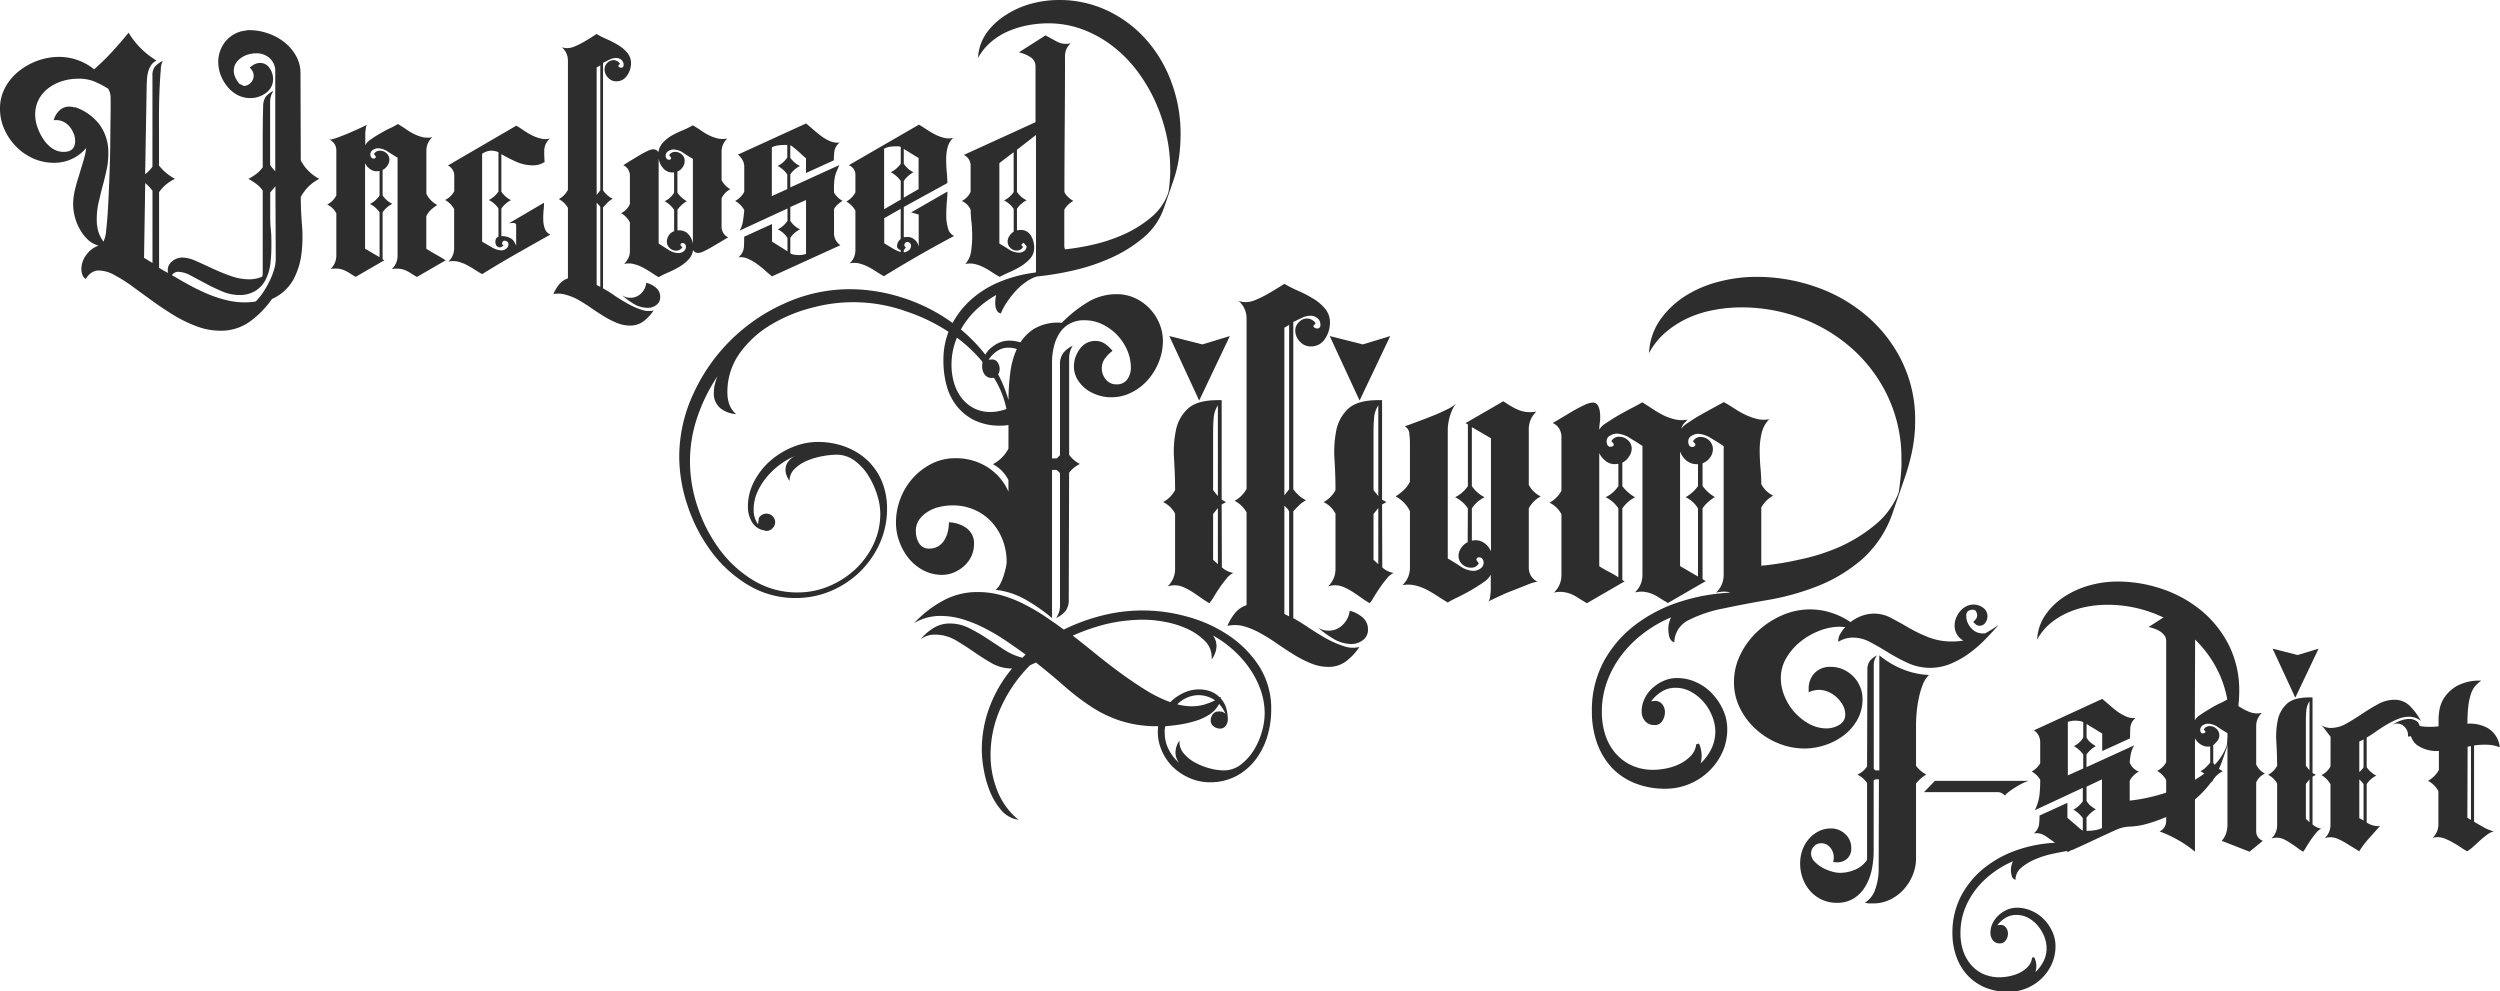
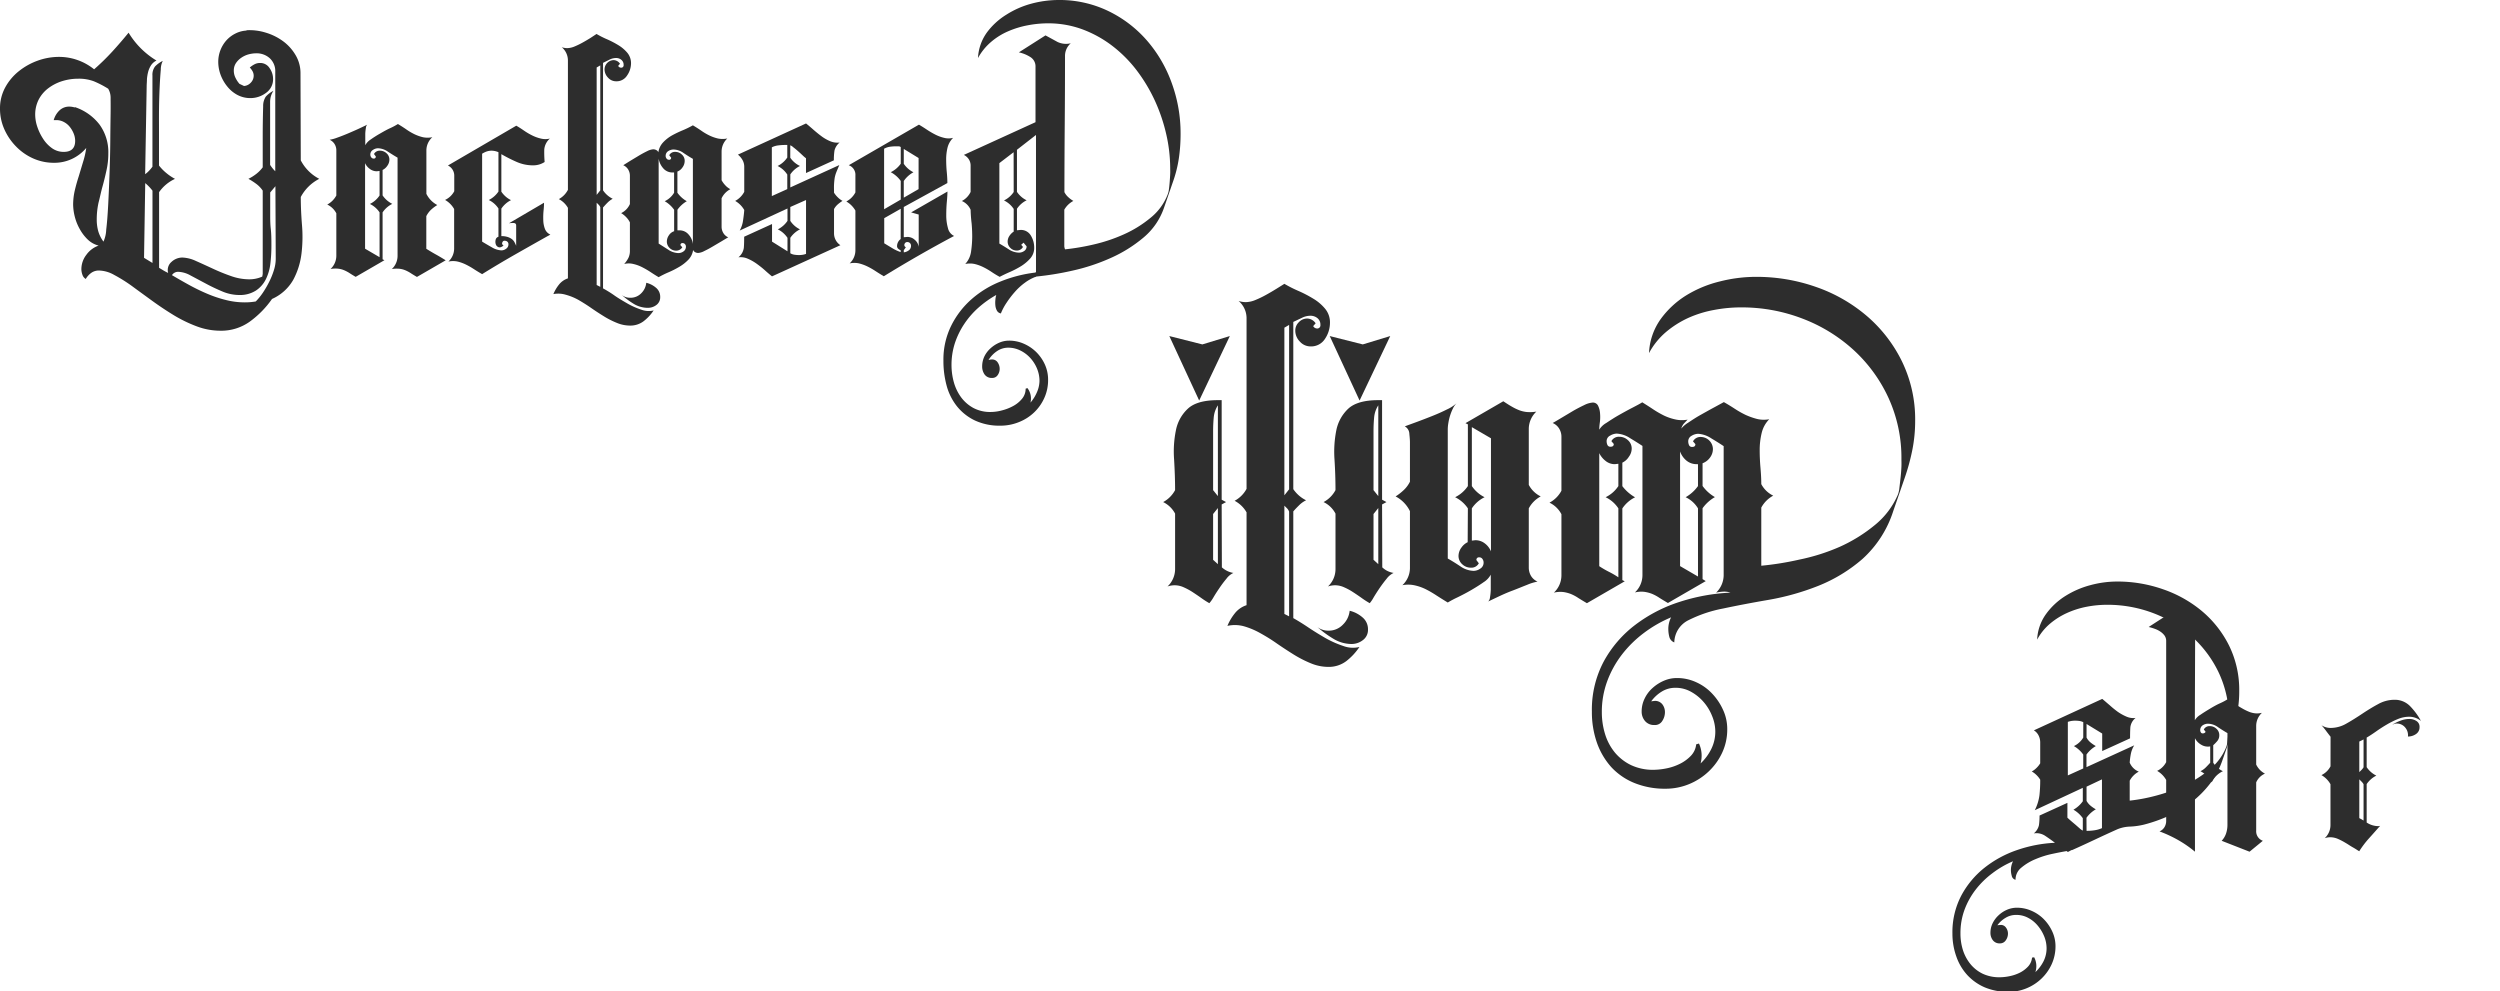
<svg xmlns="http://www.w3.org/2000/svg" id="Ebene_1" data-name="Ebene 1" viewBox="0 0 627.95 249.04">
  <defs>
    <style>.cls-1{fill:rgb(45,45,45);}</style>
  </defs>
  <path class="cls-1" d="M72.43,62.2a12.72,12.72,0,0,1-5.21-1.1,13.79,13.79,0,0,1-4.29-3A14.64,14.64,0,0,1,60,53.8a12.67,12.67,0,0,1-1.1-5.2,11,11,0,0,1,1.29-5.29,13.36,13.36,0,0,1,3.42-4.1,16.41,16.41,0,0,1,4.75-2.66,15.73,15.73,0,0,1,5.36-.95,13.85,13.85,0,0,1,4.67.8,14.06,14.06,0,0,1,4.15,2.32,58.19,58.19,0,0,0,4.56-4.45c1.41-1.54,2.78-3.13,4.1-4.75a20.59,20.59,0,0,0,7,7,3.43,3.43,0,0,0-1.38,1.22,5.77,5.77,0,0,0-.71,1.63,10.75,10.75,0,0,0-.3,1.83c0,.63-.07,1.25-.07,1.86l-.38,22a6.79,6.79,0,0,0,1-.88,10,10,0,0,0,.83-1V40.31A3.46,3.46,0,0,1,97.85,38a6.89,6.89,0,0,1,1.94-1.4,4.89,4.89,0,0,0-.5,2.2c-.11,1.22-.21,2.7-.29,4.45s-.14,3.63-.16,5.66,0,4,0,5.81,0,3.49,0,4.91v3.26a12,12,0,0,0,1.86,1.9,12.55,12.55,0,0,0,2.16,1.45,9.84,9.84,0,0,0-4,3.34v19l1.14.69q.51.3,1.14.6a2.67,2.67,0,0,1,.83-2.77,4,4,0,0,1,2.74-1.1,8.76,8.76,0,0,1,3.42.87c1.32.58,2.71,1.22,4.18,1.9a48.32,48.32,0,0,0,4.56,1.86,13.71,13.71,0,0,0,4.63.84,8,8,0,0,0,3.27-.68q.08-.39.12-.69c0-.2,0-.43,0-.68V69.19a7,7,0,0,0-1.59-1.67,17.77,17.77,0,0,0-2-1.29,11.27,11.27,0,0,0,2-1.26,8.46,8.46,0,0,0,1.59-1.63q0-3.87,0-7.68T125,48a4.25,4.25,0,0,1,.65-2.4,6.54,6.54,0,0,1,1.93-1.48,5,5,0,0,0-.83,2.74V62.73a9.05,9.05,0,0,0,1.29,1.6v-25a4.39,4.39,0,0,0-1.37-3.38,4.89,4.89,0,0,0-3.42-1.25,7.61,7.61,0,0,0-1.9.26,6,6,0,0,0-1.82.84,5,5,0,0,0-1.37,1.37,3.3,3.3,0,0,0-.53,1.86,4,4,0,0,0,.42,1.82,6.63,6.63,0,0,0,1,1.52l1.14.54a2.55,2.55,0,0,0,1.71-.84,2.48,2.48,0,0,0,.72-1.75,2.31,2.31,0,0,0-.3-1.14,4.32,4.32,0,0,0-.68-.91,6.52,6.52,0,0,1,1.17-.8,2.94,2.94,0,0,1,1.41-.34,2.74,2.74,0,0,1,2.39,1.29,4.65,4.65,0,0,1,.88,2.66,4.16,4.16,0,0,1-1.79,3.57,6.47,6.47,0,0,1-3.91,1.3,6.94,6.94,0,0,1-3.27-.8A8.22,8.22,0,0,1,116,43.05a10.22,10.22,0,0,1-1.68-2.93,9.52,9.52,0,0,1-.6-3.3,8.16,8.16,0,0,1,2-5.32A7.62,7.62,0,0,1,118,29.75a6.87,6.87,0,0,1,2.85-.76l-.08-.08a13.71,13.71,0,0,1,4.79.57,14.22,14.22,0,0,1,4.37,2.13,11.62,11.62,0,0,1,3.19,3.5,8.86,8.86,0,0,1,1.26,4.67l.07,21.81a10.83,10.83,0,0,0,4.64,4.64,10.85,10.85,0,0,0-4.64,4.56c0,2.28.11,4.66.31,7.14a34.63,34.63,0,0,1-.15,7.22,18.54,18.54,0,0,1-2.06,6.46,11.48,11.48,0,0,1-5.32,4.79,24,24,0,0,1-5.54,5.66,12.31,12.31,0,0,1-7.45,2.32,17,17,0,0,1-5.93-1.1,34.2,34.2,0,0,1-5.78-2.81q-2.8-1.71-5.47-3.65c-1.77-1.29-3.46-2.51-5-3.65a38.66,38.66,0,0,0-4.49-2.81,8.12,8.12,0,0,0-3.76-1.1,3.27,3.27,0,0,0-2,.6,5,5,0,0,0-1.37,1.52,1.89,1.89,0,0,1-.84-1.06A4.38,4.38,0,0,1,79.34,89,5.94,5.94,0,0,1,80.6,85.3,6.31,6.31,0,0,1,83.68,83a6.08,6.08,0,0,1-2.74-1.52,11,11,0,0,1-2-2.62,12.66,12.66,0,0,1-1.26-3.15,13.09,13.09,0,0,1-.41-3,16,16,0,0,1,.41-3.54q.42-1.79,1-3.57L79.76,62a20.1,20.1,0,0,0,.8-3.53A10.39,10.39,0,0,1,72.43,62.2Zm5.24-14a13,13,0,0,1,6.23,4.4,11.78,11.78,0,0,1,2.21,7.22,19.24,19.24,0,0,1-.46,4.26c-.3,1.37-.62,2.72-1,4.07s-.64,2.69-1,4.06a19.86,19.86,0,0,0-.45,4.26,10.83,10.83,0,0,0,.38,2.92A8.38,8.38,0,0,0,84.89,82a8.08,8.08,0,0,0,.69-3q.3-2.5.49-6.15t.34-7.87c.1-2.81.17-5.52.19-8.13s.05-4.92.08-6.92,0-3.4,0-4.22a4.32,4.32,0,0,0-.61-2.12,24.66,24.66,0,0,0-3.61-1.87,10.7,10.7,0,0,0-3.92-.64,13.49,13.49,0,0,0-4,.6,11.45,11.45,0,0,0-3.45,1.75,8.44,8.44,0,0,0-2.44,2.83,8.25,8.25,0,0,0-.91,3.9,9.79,9.79,0,0,0,.53,3,13,13,0,0,0,1.45,3A8.52,8.52,0,0,0,72,58.56a5,5,0,0,0,2.89.9c1.93,0,2.89-.92,2.89-2.78a4.93,4.93,0,0,0-.38-1.84,6.65,6.65,0,0,0-1-1.7,4.66,4.66,0,0,0-1.48-1.2A4,4,0,0,0,73,51.48h-.61a5.34,5.34,0,0,1,1.4-2.39,3.5,3.5,0,0,1,2.55-1,4.38,4.38,0,0,1,1.37.23Zm19.53,21a12.16,12.16,0,0,0-1.82-1.9l-.3,18.77,2.12,1.29Zm29.57.45v5.7c0,1,0,2.13.15,3.5s.15,2.8.15,4.29a37.58,37.58,0,0,1-.26,4.41,12.09,12.09,0,0,1-1.14,3.92,7.3,7.3,0,0,1-2.47,2.81A7.42,7.42,0,0,1,119,95.41a11,11,0,0,1-4.3-.91c-1.44-.61-2.84-1.27-4.18-2l-3.76-2a6.79,6.79,0,0,0-3-.91,1.82,1.82,0,0,0-1.67.83c1.37.81,2.78,1.62,4.25,2.43a49.88,49.88,0,0,0,4.53,2.21,31.07,31.07,0,0,0,4.71,1.59,19.24,19.24,0,0,0,4.82.61,15.75,15.75,0,0,0,2.74-.23,14.93,14.93,0,0,0,1.79-2.2,23.63,23.63,0,0,0,1.59-2.74,18.59,18.59,0,0,0,1.18-2.92,9.61,9.61,0,0,0,.46-2.78l-.08-18.31Z" transform="translate(-58.9 -21.31)" />
  <path class="cls-1" d="M155,64v6.39a6.32,6.32,0,0,0,2.44,2.13A6.22,6.22,0,0,0,155,74.66V86.44l.46.23-7.22,4.18c-.61-.35-1.15-.68-1.63-1a9,9,0,0,0-1.41-.72,5.4,5.4,0,0,0-1.44-.34,7.38,7.38,0,0,0-1.83.08,4.55,4.55,0,0,0,1.45-3.27V74.89a5,5,0,0,0-2.28-2.2,5.56,5.56,0,0,0,2.28-2.28V59.08a3,3,0,0,0-.42-1.55,2.75,2.75,0,0,0-1.26-1.11,10.4,10.4,0,0,0,2-.57c.91-.32,1.87-.7,2.89-1.14s1.95-.84,2.81-1.25,1.44-.68,1.75-.84a1.24,1.24,0,0,0-.34.8,11.46,11.46,0,0,0-.16,1.45q0,.8,0,1.59v1.33a3.94,3.94,0,0,1,1.36-1.44,27.91,27.91,0,0,1,2.4-1.52c.88-.51,1.75-1,2.58-1.37a17.35,17.35,0,0,0,1.86-1c.76.46,1.47.91,2.13,1.37a14.34,14.34,0,0,0,2,1.18,10.73,10.73,0,0,0,2.12.76,5.84,5.84,0,0,0,2.4,0A4.48,4.48,0,0,0,166,59.08V70a6.32,6.32,0,0,0,2.74,2.81A10.23,10.23,0,0,0,167.16,74a5.88,5.88,0,0,0-1.18,1.6v8.2c.81.51,1.62,1,2.44,1.45s1.62.94,2.43,1.44l-7.22,4.18c-.61-.35-1.16-.68-1.64-1a8.89,8.89,0,0,0-1.4-.72,5.38,5.38,0,0,0-1.45-.34,7.31,7.31,0,0,0-1.82.08,4.54,4.54,0,0,0,1.44-3.27V60.91c-.71-.41-1.5-.9-2.39-1.48a4.64,4.64,0,0,0-2.55-.88,2.3,2.3,0,0,0-1.25.42,1.33,1.33,0,0,0-.65,1.18,1.12,1.12,0,0,0,.23.68.71.71,0,0,0,.61.31.47.47,0,0,0,.53-.54l-.45-.6a1.59,1.59,0,0,1,1.52-.84,2.39,2.39,0,0,1,1.63.65,2.09,2.09,0,0,1,.72,1.63,2.67,2.67,0,0,1-.53,1.52A3,3,0,0,1,155,64Zm-4.4-1.82V83.78l3.64,2.13V74.66a6.12,6.12,0,0,0-2.43-2.12,6.17,6.17,0,0,0,2.43-2.13V64.25l-.68.08a2.87,2.87,0,0,1-1.79-.61A3.57,3.57,0,0,1,150.56,62.2Z" transform="translate(-58.9 -21.31)" />
  <path class="cls-1" d="M180,90.17c-.71-.41-1.4-.83-2.06-1.26a18.87,18.87,0,0,0-2-1.14,10,10,0,0,0-2.09-.76,5.48,5.48,0,0,0-2.32,0,4.46,4.46,0,0,0,1.44-3.2v-10a6.09,6.09,0,0,0-2.28-2.28A5,5,0,0,0,173,69.34V65.47a2.81,2.81,0,0,0-1.59-2.59l17.17-10c.61.35,1.25.76,1.9,1.21a15.93,15.93,0,0,0,2.06,1.22,9.84,9.84,0,0,0,2.2.8,4.63,4.63,0,0,0,2.28,0,4.13,4.13,0,0,0-1.41,2.74A29.19,29.19,0,0,0,195.7,62a5.2,5.2,0,0,1-2.89.84,10.11,10.11,0,0,1-4.18-.88,37.59,37.59,0,0,1-3.8-1.93v9.42a6.17,6.17,0,0,0,2.43,2.13,6.36,6.36,0,0,0-2.43,2.13v6.91a5,5,0,0,1,1.63.23,3.49,3.49,0,0,1,1.07.57,2.34,2.34,0,0,1,.64.8,8.21,8.21,0,0,1,.38.83V77.93c0-.4-.24-.61-.72-.61a6,6,0,0,0-1.1.08l8.82-5.17a19.26,19.26,0,0,1-.12,2,18.18,18.18,0,0,0-.07,2.35,6.63,6.63,0,0,0,.41,2.21,2.55,2.55,0,0,0,1.37,1.44q-4.33,2.43-8.62,4.87T180,90.17Zm4.1-30.63a4.48,4.48,0,0,0-1.67-.38,3.87,3.87,0,0,0-1.26.19,5.71,5.71,0,0,0-1.17.57V82c.65.4,1.45.87,2.39,1.4a5.21,5.21,0,0,0,2.47.8,2,2,0,0,0,1.18-.42,1.3,1.3,0,0,0,.57-1.1.83.83,0,0,0-.72-.87c-.49-.13-.78.09-.88.64a.63.63,0,0,0,.38.53c-.5.41-.92.55-1.25.42a1.13,1.13,0,0,1-.69-.68,2,2,0,0,1-.07-1.1,1,1,0,0,1,.72-.84V73.68a6,6,0,0,0-2.43-2.13,6.36,6.36,0,0,0,2.43-2.13Z" transform="translate(-58.9 -21.31)" />
  <path class="cls-1" d="M197.9,95.18a9.77,9.77,0,0,1,1.41-2.39,4.76,4.76,0,0,1,2.24-1.56V73.52a5.69,5.69,0,0,0-2.28-2.2A5.56,5.56,0,0,0,201.55,69V36.51A4.34,4.34,0,0,0,200,33.17a4.38,4.38,0,0,0,1.37.23,5,5,0,0,0,1.86-.42,19.2,19.2,0,0,0,2.05-1c.69-.38,1.33-.76,1.94-1.14l1.52-1a22,22,0,0,0,2.62,1.33,24,24,0,0,1,2.85,1.48,9.28,9.28,0,0,1,2.28,1.94,4.08,4.08,0,0,1,.91,2.7,5.4,5.4,0,0,1-1,3,3.1,3.1,0,0,1-2.77,1.44,2.69,2.69,0,0,1-2-.91,3,3,0,0,1-.88-2.13,2.36,2.36,0,0,1,2.28-2.28,2,2,0,0,1,1.6.91l-.46.54a.84.84,0,0,0,.69.45.6.6,0,0,0,.68-.68,1.55,1.55,0,0,0-.57-1.29,2,2,0,0,0-1.33-.46,3.66,3.66,0,0,0-1.67.42l-1.6.8V69.12a6.26,6.26,0,0,0,2.43,2.12,5.35,5.35,0,0,0-1.33,1c-.38.38-.74.78-1.1,1.18V93.74c.81.46,1.75,1,2.81,1.75s2.17,1.39,3.31,2.05A18.53,18.53,0,0,0,220,99.1a5.26,5.26,0,0,0,3.08.19,11.37,11.37,0,0,1-2.51,2.7,5.49,5.49,0,0,1-3.42,1.1,8.65,8.65,0,0,1-3.34-.69,21,21,0,0,1-3.27-1.67c-1.07-.66-2.13-1.35-3.19-2.09s-2.12-1.39-3.16-2A14.22,14.22,0,0,0,201,95.34,6.52,6.52,0,0,0,197.9,95.18Zm11.78-57.45-.91.53v32l.91-1.14Zm-.91,34.5V92.9l.91.46v-20a1.78,1.78,0,0,0-.42-.64Zm6.31,23.18a3.42,3.42,0,0,0,2.13.69A3.72,3.72,0,0,0,219.94,95a4.28,4.28,0,0,0,1.29-2.66,5.81,5.81,0,0,1,2.4,1.21,2.94,2.94,0,0,1,1.1,2.36,2.39,2.39,0,0,1-.95,2,3.5,3.5,0,0,1-2.17.72,6.81,6.81,0,0,1-3.53-1A20.71,20.71,0,0,1,215.08,95.41Z" transform="translate(-58.9 -21.31)" />
  <path class="cls-1" d="M233,84.09a4.48,4.48,0,0,1-1.21,2.47,10.57,10.57,0,0,1-2.28,1.78,22.78,22.78,0,0,1-2.7,1.37,24.78,24.78,0,0,0-2.47,1.22c-.61-.36-1.25-.76-1.94-1.22a22.42,22.42,0,0,0-2.13-1.25,9.48,9.48,0,0,0-2.28-.84,4.75,4.75,0,0,0-2.31,0,7,7,0,0,0,1.06-1.52,4.07,4.07,0,0,0,.38-1.82V77.17a5.11,5.11,0,0,0-.95-1.33,6,6,0,0,0-1.25-1,4.57,4.57,0,0,0,2.2-2.28V65.47a3,3,0,0,0-.42-1.56,2.7,2.7,0,0,0-1.25-1.1l1.59-1,2.21-1.33c.76-.46,1.48-.85,2.16-1.18a4.07,4.07,0,0,1,1.56-.49,1.61,1.61,0,0,1,.76.19,1,1,0,0,1,.53.57,4.65,4.65,0,0,1,1.18-2.47,9.32,9.32,0,0,1,2.28-1.79A28,28,0,0,1,230.47,54a24.86,24.86,0,0,0,2.47-1.21c.76.45,1.47.91,2.13,1.36a14.25,14.25,0,0,0,2,1.18,10,10,0,0,0,2.13.76,5.79,5.79,0,0,0,2.39,0,4.51,4.51,0,0,0-1.44,3.27v7.22a6.15,6.15,0,0,0,.91,1.25,4.45,4.45,0,0,0,1.29,1,5,5,0,0,0-2.2,2.28v7.15a3,3,0,0,0,.42,1.55,2.62,2.62,0,0,0,1.25,1.11c-.36.2-.89.52-1.6.95L238,83.18c-.76.45-1.48.85-2.17,1.17a4,4,0,0,1-1.55.5,1.61,1.61,0,0,1-.76-.19A1.11,1.11,0,0,1,233,84.09Zm-7.14-12.24a5.47,5.47,0,0,0,2.36-2.13V64.63h-.31a3,3,0,0,1-2.43-1.06,4.88,4.88,0,0,1-1.14-2.43V82.49L226.71,84a4.78,4.78,0,0,0,2.58.88,2.21,2.21,0,0,0,1.29-.42,1.41,1.41,0,0,0,.61-1.25.85.85,0,0,0-.23-.57.75.75,0,0,0-.61-.27.47.47,0,0,0-.53.53l.46.53a1.82,1.82,0,0,1-1.52.84,2.28,2.28,0,0,1-1.67-.68,2.19,2.19,0,0,1-.69-1.6,2.78,2.78,0,0,1,.53-1.6,2.45,2.45,0,0,1,1.3-1V74A7.55,7.55,0,0,0,225.87,71.85Zm3.19-7.45v5.32a7.33,7.33,0,0,0,2.36,2.13A7.45,7.45,0,0,0,229.06,74v5.17h.46a2.93,2.93,0,0,1,2.35,1.06,4.35,4.35,0,0,1,1.07,2.36V61.21c-.71-.4-1.5-.9-2.36-1.48a4.51,4.51,0,0,0-2.51-.87,2.49,2.49,0,0,0-1.33.41,1.4,1.4,0,0,0-.64,1.26,1,1,0,0,0,.23.61.71.71,0,0,0,.6.3.47.47,0,0,0,.54-.53L227,60.3a1.59,1.59,0,0,1,1.52-.84,2.38,2.38,0,0,1,1.63.65,2.08,2.08,0,0,1,.73,1.63,2.73,2.73,0,0,1-.54,1.6A2.79,2.79,0,0,1,229.06,64.4Z" transform="translate(-58.9 -21.31)" />
  <path class="cls-1" d="M261.36,52.32c.51.41,1.09.9,1.75,1.48s1.34,1.14,2.05,1.67a10.35,10.35,0,0,0,2.24,1.3,4.65,4.65,0,0,0,2.4.34,3.75,3.75,0,0,0-1.29,2,15.12,15.12,0,0,0-.16,2.47l-7,3.19V61.06a8.34,8.34,0,0,1-.8-.68c-.38-.36-.78-.73-1.21-1.11s-.84-.72-1.22-1a2,2,0,0,0-.72-.46v3.12A6.17,6.17,0,0,0,259.84,63a6.26,6.26,0,0,0-2.43,2.12v3.27l12.31-5.62c-.3.71-.56,1.32-.76,1.82a7.35,7.35,0,0,0-.42,1.52c-.07.51-.12,1-.15,1.6s0,1.21,0,2a6.21,6.21,0,0,0,.92,1.14,5.52,5.52,0,0,0,1.21.92,9.41,9.41,0,0,0-1.18.87,4.4,4.4,0,0,0-.95,1.18v6.08a3.57,3.57,0,0,0,1.6,3l-17.18,7.83c-.5-.41-1.09-.9-1.74-1.49s-1.36-1.14-2.09-1.67a11.84,11.84,0,0,0-2.28-1.29,4.43,4.43,0,0,0-2.32-.34,3.74,3.74,0,0,0,1.36-2.4c.06-.78.08-1.71.08-2.77l7-3.19V82l3.88,2.43V81.05a6.17,6.17,0,0,0-2.43-2.13,6.36,6.36,0,0,0,2.43-2.13V73.68l-12,5.54a7.1,7.1,0,0,0,.84-2.54c.15-1,.25-1.86.3-2.62a6.09,6.09,0,0,0-2.28-2.28,5.55,5.55,0,0,0,2.28-2.28V63.19a3.41,3.41,0,0,0-.45-1.71,4.62,4.62,0,0,0-1.14-1.33Zm-4.71,5.4h-.46a14.15,14.15,0,0,0-1.78.11,4.58,4.58,0,0,0-1.64.49V70.56l3.88-1.75V65.16A6.07,6.07,0,0,0,254.22,63a6.17,6.17,0,0,0,2.43-2.13Zm.76,27.2a2.83,2.83,0,0,0,1.1.38,8.51,8.51,0,0,0,1.1.08,5.72,5.72,0,0,0,.92-.08,4,4,0,0,0,.83-.22V71.55l-3.95,1.75v3.49a6.09,6.09,0,0,0,2.43,2.13,6.36,6.36,0,0,0-2.43,2.13Z" transform="translate(-58.9 -21.31)" />
  <path class="cls-1" d="M280.89,90.7c-.76-.46-1.47-.9-2.13-1.33a17.51,17.51,0,0,0-2-1.14,10.93,10.93,0,0,0-2.09-.76,5.64,5.64,0,0,0-2.36,0,4.48,4.48,0,0,0,1.45-3.27v-10a6.23,6.23,0,0,0-2.28-2.28,5.45,5.45,0,0,0,2.28-2.28V65.39a2.55,2.55,0,0,0-1.67-2.58l17.63-10.19c.61.36,1.25.76,1.94,1.22a21.43,21.43,0,0,0,2.12,1.25,9.93,9.93,0,0,0,2.25.84,4.52,4.52,0,0,0,2.28,0,5.22,5.22,0,0,0-1.41,2.47,12.46,12.46,0,0,0-.34,3c0,1,.05,2.07.15,3.11s.15,2,.15,2.78L285.91,73.3v7.6l.89-.08a2.72,2.72,0,0,1,1.86.72,2.83,2.83,0,0,1,1,1.79V75.2l-1.9-.54,9.12-5.24q0,.92-.15,2.55c-.1,1.09-.15,2.21-.15,3.38a11.85,11.85,0,0,0,.42,3.23,2.89,2.89,0,0,0,1.55,2Q294,83,289.59,85.53T280.89,90.7Zm4.26-32.45a1,1,0,0,0-.6-.19c-.3,0-.5,0-.6,0a11.72,11.72,0,0,0-1.53.11,4.31,4.31,0,0,0-1.45.5v15.2l4.18-2.43V66.76a7.36,7.36,0,0,0-2.51-2.2,6.59,6.59,0,0,0,2.51-2.13Zm0,15.5L281,76.11v6.31l2,1.21a10.32,10.32,0,0,0,2.13,1v-.46a2,2,0,0,1-.65-.41.88.88,0,0,1-.26-.65,2.23,2.23,0,0,1,.91-1.75Zm4.48-4.94V61l-3.72-2.28v3.73a6.36,6.36,0,0,0,2.43,2.13,6.79,6.79,0,0,0-2.43,2.2v4.18ZM285.91,84.7a2.57,2.57,0,0,0,1.25-.5,1.38,1.38,0,0,0,.57-1.18.9.9,0,0,0-.91-.91.71.71,0,0,0-.72.5.58.58,0,0,0,.34.79l-.53.76Z" transform="translate(-58.9 -21.31)" />
  <path class="cls-1" d="M326.42,83.94a58,58,0,0,0,7.18-1.22,40.46,40.46,0,0,0,7.67-2.58A29,29,0,0,0,347.92,76a14,14,0,0,0,4.26-5.81,5.19,5.19,0,0,0,.34-1.41c.08-.58.14-1.2.19-1.86s.09-1.29.12-1.9,0-1.11,0-1.52a38.74,38.74,0,0,0-1-8.51,43.32,43.32,0,0,0-2.85-8.4,40.84,40.84,0,0,0-4.56-7.6,32.71,32.71,0,0,0-6.12-6.15,29,29,0,0,0-7.49-4.15,24.71,24.71,0,0,0-8.7-1.52,27,27,0,0,0-5.09.5,23,23,0,0,0-4.94,1.52,16.74,16.74,0,0,0-4.3,2.7,14.34,14.34,0,0,0-3.23,4,12,12,0,0,1,2.21-6.38A17.48,17.48,0,0,1,311.67,25,22.57,22.57,0,0,1,318,22.22a26.65,26.65,0,0,1,6.72-.91,28.19,28.19,0,0,1,12.58,2.78A30.31,30.31,0,0,1,347,31.5a33.57,33.57,0,0,1,6.23,10.71,36.77,36.77,0,0,1,2.21,12.62A41.88,41.88,0,0,1,355,61.1a31.26,31.26,0,0,1-1.52,6l-2.2,6.38A16.88,16.88,0,0,1,346.1,81a34.53,34.53,0,0,1-8.25,5.13,49.52,49.52,0,0,1-9.53,3.15,72.92,72.92,0,0,1-9.12,1.49l-.16.15v-.08a11,11,0,0,0-2.66,1.45,15.3,15.3,0,0,0-2.54,2.31,24.14,24.14,0,0,0-2.13,2.78,14.19,14.19,0,0,0-1.41,2.66,1.39,1.39,0,0,1-1-.72,3.31,3.31,0,0,1-.38-1.26,6.93,6.93,0,0,1,0-1.44,6,6,0,0,1,.22-1.22,26,26,0,0,0-4.48,3.19,21.17,21.17,0,0,0-3.57,4.11,19.86,19.86,0,0,0-2.36,4.86,17.62,17.62,0,0,0-.83,5.4,16.19,16.19,0,0,0,.6,4.41,11.75,11.75,0,0,0,1.83,3.76,9.46,9.46,0,0,0,3.08,2.66,8.93,8.93,0,0,0,4.37,1,11,11,0,0,0,2.73-.38,12.12,12.12,0,0,0,2.85-1.1,7.44,7.44,0,0,0,2.24-1.82,3.9,3.9,0,0,0,.92-2.55l.45-.15a4.28,4.28,0,0,1,.76,3.65,9.88,9.88,0,0,0,1.6-2.55A7.38,7.38,0,0,0,320,117a8.13,8.13,0,0,0-.61-3.08,9.06,9.06,0,0,0-1.67-2.66,8.37,8.37,0,0,0-2.51-1.9,6.76,6.76,0,0,0-3-.72,5,5,0,0,0-2.89.87,7.24,7.24,0,0,0-2.13,2.24,2.71,2.71,0,0,1,.84-.15,1.64,1.64,0,0,1,1.48.76,2.89,2.89,0,0,1,.49,1.6,2.69,2.69,0,0,1-.49,1.55,1.6,1.6,0,0,1-1.41.73,2.17,2.17,0,0,1-1.9-.88,3.45,3.45,0,0,1-.6-2,5.81,5.81,0,0,1,.57-2.55,6.68,6.68,0,0,1,1.52-2,7.9,7.9,0,0,1,2.16-1.41,6.28,6.28,0,0,1,2.51-.53,9.13,9.13,0,0,1,3.76.8,10.28,10.28,0,0,1,3.12,2.13,10.48,10.48,0,0,1,2.13,3.11,9.17,9.17,0,0,1,.79,3.77,10.84,10.84,0,0,1-.95,4.59,11.52,11.52,0,0,1-2.58,3.65,11.74,11.74,0,0,1-3.84,2.43,12.3,12.3,0,0,1-4.63.88,14.57,14.57,0,0,1-6.35-1.29,12.86,12.86,0,0,1-4.48-3.5,14.29,14.29,0,0,1-2.63-5.17,23.66,23.66,0,0,1-.83-6.38,19.17,19.17,0,0,1,1.94-8.74,21.65,21.65,0,0,1,5.13-6.69,25,25,0,0,1,7.37-4.48,33.92,33.92,0,0,1,8.66-2.21l.15-.15V55.21l-4.78,3.72V69.5a6.12,6.12,0,0,0,2.43,2.12,6.22,6.22,0,0,0-2.43,2.13v5.4l.83-.08a2.86,2.86,0,0,1,2.66,1.41,5.77,5.77,0,0,1,.84,3,4,4,0,0,1-.95,2.7,10.53,10.53,0,0,1-2.28,1.94,22.73,22.73,0,0,1-2.81,1.48c-1,.43-1.87.85-2.63,1.25-.65-.35-1.33-.76-2-1.21a17.75,17.75,0,0,0-2.09-1.22,10.36,10.36,0,0,0-2.2-.8,5.67,5.67,0,0,0-2.36,0,5.76,5.76,0,0,0,1.48-3.26,26.69,26.69,0,0,0,.27-3.58c0-1.16-.05-2.29-.15-3.38A33.59,33.59,0,0,1,302.7,74a4.22,4.22,0,0,0-2.2-2.2,5,5,0,0,0,2.2-2.28V62.88a2.88,2.88,0,0,0-.45-1.55A3.11,3.11,0,0,0,301,60.22L319,52V38.11a2.75,2.75,0,0,0-1.36-2.51,8.81,8.81,0,0,0-2.82-1.14l6.69-4.26c1.12.61,2.13,1.16,3,1.64a5,5,0,0,0,3.35.34,4.18,4.18,0,0,0-1.45,3.27q0,8.58-.07,17.06t-.08,17.06a4.32,4.32,0,0,0,1,1.29,6.6,6.6,0,0,0,1.25.92,5.63,5.63,0,0,0-2.28,2.2v9.2A2.65,2.65,0,0,0,326.42,83.94ZM313.5,59.54l-3.58,2.74V82.49c.71.41,1.5.89,2.36,1.45a4.76,4.76,0,0,0,2.58.83,2.26,2.26,0,0,0,1.3-.42,1.34,1.34,0,0,0,.6-1.17l-.76-.92-.6.54.45.53a1.72,1.72,0,0,1-1.59.91,2.22,2.22,0,0,1-1.6-.68A2.18,2.18,0,0,1,312,82a2.55,2.55,0,0,1,.45-1.44,3.63,3.63,0,0,1,1.07-1.07v-5.7a6.13,6.13,0,0,0-2.44-2.13,6.22,6.22,0,0,0,2.44-2.12Z" transform="translate(-58.9 -21.31)" />
-   <path class="cls-1" d="M312.21,129.22a24.21,24.21,0,0,0-3.7-13.1,36.72,36.72,0,0,0-9.4-10.1,45.08,45.08,0,0,0-12.6-6.5,39.48,39.48,0,0,0-23.7-.9,37.81,37.81,0,0,0-10.25,4.25,25.93,25.93,0,0,0-7.85,7.15,16.64,16.64,0,0,0-3.1,10,8.39,8.39,0,0,0,.5,2.9,5.5,5.5,0,0,0,1.7,2.4,7,7,0,0,1-4-1.5,4.73,4.73,0,0,1-1.6-3.9,8.51,8.51,0,0,1,.25-2.1,14.11,14.11,0,0,1,.65-2,43.44,43.44,0,0,0-5.05,10.25,34.56,34.56,0,0,0-1.85,11.25,35.67,35.67,0,0,0,1.95,11.4,38,38,0,0,0,5.45,10.55,29.56,29.56,0,0,0,8.5,7.8,21.09,21.09,0,0,0,11.2,3.05,20.19,20.19,0,0,0,7.75-1.55,22.22,22.22,0,0,0,6.65-4.25,20.64,20.64,0,0,0,4.6-6.3,17.87,17.87,0,0,0,1.7-7.7,16,16,0,0,0-.8-4.75,21.31,21.31,0,0,0-2.2-4.8,13.48,13.48,0,0,0-3.45-3.75,7.55,7.55,0,0,0-4.55-1.5,20.49,20.49,0,0,0-3.4.35,18.49,18.49,0,0,0-3.85,1.1,9.82,9.82,0,0,0-3.2,2.05,4.16,4.16,0,0,0-1.35,3.1,7.68,7.68,0,0,1-.7-1.3,3.79,3.79,0,0,1-.3-1.5,3.3,3.3,0,0,1,.7-2.1,4.79,4.79,0,0,1,1.7-1.4,19.1,19.1,0,0,0-7.1,5.3,16.06,16.06,0,0,0-2.4,3.85,10.47,10.47,0,0,0-.9,4.25,6.22,6.22,0,0,0,1.1,3.8l.2-1.6a2.2,2.2,0,0,1,4.1,1,2.19,2.19,0,0,1-.8,1.7,2,2,0,0,1-1.8.5v-.1h-.3a4.43,4.43,0,0,1-3-2.2,7.39,7.39,0,0,1-.95-3.7,13.37,13.37,0,0,1,1.55-6.35,17.77,17.77,0,0,1,4-5.15,20,20,0,0,1,5.65-3.5,16.43,16.43,0,0,1,6.35-1.3,19.55,19.55,0,0,1,6.9,1.2,16.5,16.5,0,0,1,5.55,3.4,15.36,15.36,0,0,1,3.65,5.3,17.82,17.82,0,0,1,1.3,6.9,20.94,20.94,0,0,1-1.85,8.7,23.15,23.15,0,0,1-5,7.15,23.73,23.73,0,0,1-7.3,4.8,22.45,22.45,0,0,1-8.75,1.75,22.81,22.81,0,0,1-12.05-3.3,31.89,31.89,0,0,1-9.25-8.45,40.74,40.74,0,0,1-5.9-11.45,38.77,38.77,0,0,1-2.1-12.3A37.64,37.64,0,0,1,233.16,120a45,45,0,0,1,9.5-13.45,45.7,45.7,0,0,1,13.7-9.2,39.45,39.45,0,0,1,16.05-3.4,43.29,43.29,0,0,1,12.75,2,44,44,0,0,1,11.75,5.6,41.57,41.57,0,0,1,9.45,8.8,33,33,0,0,1,5.85,11.45,54.53,54.53,0,0,1,.45-6.85,20,20,0,0,1,1.85-6.4,11.46,11.46,0,0,1,4.05-4.6,11.6,11.6,0,0,1,7.05-1.55,32.63,32.63,0,0,1,6.2-5,14,14,0,0,1,7.6-2.2,10.84,10.84,0,0,1,4.5.95,12,12,0,0,1,3.7,2.6,12.3,12.3,0,0,1,2.5,3.8A11.65,11.65,0,0,1,351,107a14.16,14.16,0,0,1-1,5.15,15.54,15.54,0,0,1-2.75,4.55,13.54,13.54,0,0,1-4.15,3.2,11.25,11.25,0,0,1-5.1,1.2,10.41,10.41,0,0,1-3.35-.55,9.88,9.88,0,0,1-3-1.55,8.3,8.3,0,0,1-2.15-2.45,6.28,6.28,0,0,1-.85-3.25,7.26,7.26,0,0,1,1.5-4.35,4.62,4.62,0,0,1,3.9-2,4.11,4.11,0,0,1,2.45.75,9.3,9.3,0,0,1,1.85,1.75,8.36,8.36,0,0,0-1.9,1.9,4.1,4.1,0,0,0-.8,2.5,4.28,4.28,0,0,0,1,2.75,3.27,3.27,0,0,0,2.7,1.25,3.12,3.12,0,0,0,2.7-1.25,4.91,4.91,0,0,0,.9-2.95,11,11,0,0,0-.95-4.45,13.21,13.21,0,0,0-2.55-3.8,12.85,12.85,0,0,0-3.7-2.65,10.08,10.08,0,0,0-4.4-1,7.54,7.54,0,0,0-3.85.9,7.1,7.1,0,0,0-2.5,2.4,10.87,10.87,0,0,0-1.4,3.4,16.44,16.44,0,0,0-.45,3.8v24.2h1.2l.8-.8V113a4.73,4.73,0,0,1,.8-3,6.64,6.64,0,0,1,2.4-1.85,5.68,5.68,0,0,0-.9,3.3v24.1a7.37,7.37,0,0,0,2.7,2.3,7.4,7.4,0,0,0-2.71,2.2l-.09,31.8a4.66,4.66,0,0,1-.78,2.9,6.78,6.78,0,0,1-2.42,1.8,5.15,5.15,0,0,0,1-3.2v-33.2l-.8-.8h-1.2v37.2a44.57,44.57,0,0,0-6.6-4.6,19.93,19.93,0,0,0-7.6-2.5,3.75,3.75,0,0,0,1.1-1.3,12.34,12.34,0,0,0,.85-1.95q.35-1.05.6-2.1a8,8,0,0,0,.25-1.65,15.33,15.33,0,0,0-1-5.5,14.18,14.18,0,0,0-2.8-4.55,12.81,12.81,0,0,0-4.3-3.05,13.57,13.57,0,0,0-5.5-1.1,14.66,14.66,0,0,0-3.1.35,9.85,9.85,0,0,0-2.95,1.15,7.61,7.61,0,0,0-2.25,2,4.86,4.86,0,0,0-.9,3,5.61,5.61,0,0,0,.8,3,2.79,2.79,0,0,0,2.6,1.35,4.16,4.16,0,0,0,2.25-.6,4.75,4.75,0,0,0,1.55-1.6,7.15,7.15,0,0,0,.85-2.15,11.07,11.07,0,0,0,.25-2.25,8,8,0,0,1,4.4,1.45,4.66,4.66,0,0,1,1.9,4.05,7.06,7.06,0,0,1-.65,3,7.89,7.89,0,0,1-1.8,2.45,9,9,0,0,1-2.6,1.65,7.66,7.66,0,0,1-2.95.6,10,10,0,0,1-4.75-1.15,11.84,11.84,0,0,1-3.65-3,14.14,14.14,0,0,1-2.35-4.2,13.81,13.81,0,0,1-.85-4.75,16.61,16.61,0,0,1,1.1-6,16.32,16.32,0,0,1,3.1-5.15,15.83,15.83,0,0,1,4.75-3.65,12.94,12.94,0,0,1,6-1.4,14.77,14.77,0,0,1,7.95,2.2,13.76,13.76,0,0,1,5.35,6.2v-2.9a9.15,9.15,0,0,0-3.9-4,9.16,9.16,0,0,0,3.9-3.9Zm37.6,74.5a29.92,29.92,0,0,1-9.45-1.35,31.32,31.32,0,0,1-7.45-3.6,61,61,0,0,1-6.65-5.1q-3.25-2.85-7.15-5.95l-1.5.7a35.63,35.63,0,0,0-7.2,10.35,28.68,28.68,0,0,0-2.7,12.15,24.15,24.15,0,0,0,1.7,9,18,18,0,0,0,5.3,7.3,7,7,0,0,1-4.35-2.45,16.8,16.8,0,0,1-2.8-4.65,26.85,26.85,0,0,1-1.55-5.45,28.52,28.52,0,0,1-.5-4.95,30.36,30.36,0,0,1,2-10.95,33,33,0,0,1,5.6-9.55,10.13,10.13,0,0,1-5.15-1.35q-2.35-1.35-4.55-2.9c-1.47-1-3-2-4.55-2.9a10.18,10.18,0,0,0-5.15-1.35,5.58,5.58,0,0,0-3.6,1.2,12.8,12.8,0,0,1,3.25-2.85,7.65,7.65,0,0,1,4.15-1.15,10.6,10.6,0,0,1,4.8,1.15,42.54,42.54,0,0,1,4.5,2.6l4.35,2.85a15,15,0,0,0,4.55,2l.8-.8q-2.2-1.6-4.7-3.3a52.84,52.84,0,0,0-5.25-3.15,33.25,33.25,0,0,0-5.65-2.35,19.23,19.23,0,0,0-5.7-.9,12.76,12.76,0,0,0-6.7,1.8,28.75,28.75,0,0,1,7.2-5.6,17.9,17.9,0,0,1,8.8-2.2,21.86,21.86,0,0,1,5.9.8A30.67,30.67,0,0,1,316,173a47.72,47.72,0,0,1,5.25,3.05c1.7,1.13,3.31,2.26,4.85,3.4a48.27,48.27,0,0,1,9.7-3.55,41.32,41.32,0,0,1,21.3.3,35.05,35.05,0,0,1,10.4,4.7,26.86,26.86,0,0,1,7.7,7.8,19.75,19.75,0,0,1,3,11,22.76,22.76,0,0,1-1,6.65,18.47,18.47,0,0,1-2.95,5.8,14.93,14.93,0,0,1-4.85,4.1,13.86,13.86,0,0,1-6.6,1.55,12.6,12.6,0,0,1-5.3-1.15,13.92,13.92,0,0,1-4.3-3,13,13,0,0,1-2.75-4.45A11.51,11.51,0,0,1,349.81,203.72Zm15.7-7.4v.4a6.26,6.26,0,0,1,1.4,2.5,10.35,10.35,0,0,1,.4,2.8,2.79,2.79,0,0,1-.5,1.55,1.7,1.7,0,0,1-1.5.75,2.62,2.62,0,0,1-1.55-.55,1.72,1.72,0,0,1-.75-1.45,2.63,2.63,0,0,1,.5-1.6,1.81,1.81,0,0,1,1.6-.7,2,2,0,0,1,1.6.6,8.11,8.11,0,0,0-1.6-2.5,6.91,6.91,0,0,1-2.4,2.65,13.78,13.78,0,0,1-3.6,1.65,29.08,29.08,0,0,1-4,.9c-1.34.2-2.5.33-3.5.4-.07.33-.12.61-.15.85a5.17,5.17,0,0,0,0,.85,9,9,0,0,0,1,4.15,11.11,11.11,0,0,0,2.6,3.35,4.25,4.25,0,0,1-.9-2.6,5.35,5.35,0,0,1,1-3,4.47,4.47,0,0,0,1.05,3.2,9.69,9.69,0,0,0,2.9,2.35,16.45,16.45,0,0,0,3.7,1.45,14.26,14.26,0,0,0,3.45.5,7,7,0,0,0,4.3-1.45,13.73,13.73,0,0,0,3.25-3.6,17.94,17.94,0,0,0,2.05-4.65,17.18,17.18,0,0,0,.7-4.5,17.74,17.74,0,0,0-1.05-6.1,23.06,23.06,0,0,0-2.8-5.4,27,27,0,0,0-4.1-4.6,28,28,0,0,0-5.05-3.6,4.39,4.39,0,0,1,.9,2.7,5.78,5.78,0,0,1-1.2,3.3v-.4a5.84,5.84,0,0,0-1.9-4.4,15.53,15.53,0,0,0-4.55-3,24,24,0,0,0-5.55-1.65,28.69,28.69,0,0,0-4.8-.5,40.79,40.79,0,0,0-9.3,1,49.2,49.2,0,0,0-8.8,3q2.6,2,5.6,4.45c2,1.63,4.06,3.23,6.2,4.8s4.26,3,6.4,4.35a32.74,32.74,0,0,0,6.3,3.1,11.48,11.48,0,0,1,3.3-2.3,9,9,0,0,1,3.9-.9,8.66,8.66,0,0,1,2.75.45,6.21,6.21,0,0,1,2.45,1.55Zm-10.9,1.9a15.12,15.12,0,0,0,3.6.5,11.75,11.75,0,0,0,3.05-.4,16.9,16.9,0,0,0,2.85-1.1,7.43,7.43,0,0,0-4.1-1.3,7.28,7.28,0,0,0-2.9.6A7.71,7.71,0,0,0,354.61,198.22Z" transform="translate(-58.9 -21.31)" />
  <path class="cls-1" d="M365.81,163.82a5.8,5.8,0,0,0,1.05.75,5.58,5.58,0,0,0,1.85.65,4.5,4.5,0,0,0-1.75,1.45,26.81,26.81,0,0,0-1.8,2.4c-.57.83-1.07,1.61-1.5,2.35a9,9,0,0,1-1,1.4,22.1,22.1,0,0,1-1.95-1.25c-.7-.5-1.44-1-2.2-1.5a15.81,15.81,0,0,0-2.3-1.25,5.53,5.53,0,0,0-2.25-.5,5.66,5.66,0,0,0-1.8.3,6,6,0,0,0,1.9-4.3v-14a6.71,6.71,0,0,0-3-2.9,7.35,7.35,0,0,0,3-3c0-2.47-.09-5-.25-7.7a26.78,26.78,0,0,1,.45-7.3,10,10,0,0,1,3-5.45q2.29-2.14,7.5-2.15h1v25l1.1.6-1.1.6Zm2-58.1-6.9,2.1-8.3-2.1,7.5,16.2Zm-3,17.4a6.74,6.74,0,0,0-1.05,3.1c-.1,1.13-.15,2.27-.15,3.4v14.8l1.2,1.5Zm-1.2,38.8,1.2,1.1v-14.1l-1.2,1.5Z" transform="translate(-58.9 -21.31)" />
  <path class="cls-1" d="M367.2,178.52a12.82,12.82,0,0,1,1.86-3.15,6.12,6.12,0,0,1,2.95-2.05V150a7.43,7.43,0,0,0-3-2.9,7.35,7.35,0,0,0,3-3v-42.8a5.71,5.71,0,0,0-2-4.4,5.62,5.62,0,0,0,1.8.3,6.52,6.52,0,0,0,2.45-.55,24.53,24.53,0,0,0,2.69-1.3c.91-.5,1.75-1,2.56-1.5l2-1.25A31.34,31.34,0,0,0,385,94.37a30.22,30.22,0,0,1,3.75,1.95,11.43,11.43,0,0,1,3,2.55,5.34,5.34,0,0,1,1.21,3.55,7.2,7.2,0,0,1-1.25,4,4.1,4.1,0,0,1-3.65,1.9,3.56,3.56,0,0,1-2.65-1.2,3.91,3.91,0,0,1-1.16-2.8,2.89,2.89,0,0,1,.91-2.1,2.86,2.86,0,0,1,2.09-.9,2.61,2.61,0,0,1,2.11,1.2l-.61.7a1.12,1.12,0,0,0,.91.6.8.8,0,0,0,.9-.9,2.06,2.06,0,0,0-.75-1.7,2.73,2.73,0,0,0-1.75-.6,4.81,4.81,0,0,0-2.2.55l-2.11,1v42a8.35,8.35,0,0,0,3.21,2.8,6.54,6.54,0,0,0-1.75,1.25c-.5.5-1,1-1.46,1.55v26.8c1.07.6,2.31,1.36,3.71,2.3s2.85,1.83,4.35,2.7a24.93,24.93,0,0,0,4.5,2,6.9,6.9,0,0,0,4.05.25,15,15,0,0,1-3.3,3.55,7.26,7.26,0,0,1-4.5,1.45,11.51,11.51,0,0,1-4.4-.9,29.08,29.08,0,0,1-4.3-2.2q-2.1-1.31-4.2-2.75c-1.41-1-2.79-1.84-4.16-2.6a19.16,19.16,0,0,0-4.14-1.75A8.59,8.59,0,0,0,367.2,178.52Zm15.5-75.6-1.19.7v42.1l1.19-1.5Zm-1.19,45.4v27.2l1.19.6v-26.3a2.47,2.47,0,0,0-.54-.85C381.92,148.74,381.7,148.52,381.51,148.32Zm8.3,30.5a4.53,4.53,0,0,0,2.8.9,4.89,4.89,0,0,0,3.59-1.5,5.68,5.68,0,0,0,1.71-3.5,7.61,7.61,0,0,1,3.15,1.6,3.85,3.85,0,0,1,1.45,3.1,3.16,3.16,0,0,1-1.25,2.65,4.63,4.63,0,0,1-2.85,1,8.92,8.92,0,0,1-4.65-1.35A26.59,26.59,0,0,1,389.81,178.82Z" transform="translate(-58.9 -21.31)" />
  <path class="cls-1" d="M406.1,163.82a5.8,5.8,0,0,0,1,.75,5.66,5.66,0,0,0,1.85.65,4.64,4.64,0,0,0-1.75,1.45q-.94,1.14-1.8,2.4c-.56.83-1.06,1.61-1.5,2.35a8.35,8.35,0,0,1-.95,1.4,22.1,22.1,0,0,1-1.95-1.25c-.7-.5-1.43-1-2.2-1.5a14.84,14.84,0,0,0-2.3-1.25,5.46,5.46,0,0,0-2.25-.5,5.66,5.66,0,0,0-1.8.3,5.93,5.93,0,0,0,1.9-4.3v-14a6.61,6.61,0,0,0-3-2.9,7.23,7.23,0,0,0,3-3c0-2.47-.08-5-.25-7.7a27.6,27.6,0,0,1,.45-7.3,10.16,10.16,0,0,1,3-5.45q2.31-2.14,7.5-2.15h1v25l1.1.6-1.1.6Zm2-58.1-6.9,2.1-8.3-2.1,7.5,16.2Zm-3,17.4a6.74,6.74,0,0,0-1.05,3.1c-.1,1.13-.15,2.27-.15,3.4v14.8l1.2,1.5Zm-1.2,38.8,1.2,1.1v-14.1l-1.2,1.5Z" transform="translate(-58.9 -21.31)" />
  <path class="cls-1" d="M427.6,149a8.24,8.24,0,0,0-3.2-2.8,8.24,8.24,0,0,0,3.2-2.8v-15.5l-.6-.3,9.5-5.5c.8.53,1.52,1,2.15,1.35a13,13,0,0,0,1.85.9,7.53,7.53,0,0,0,1.9.45,10.14,10.14,0,0,0,2.4-.1,6,6,0,0,0-1.9,4.3v14.1a6.71,6.71,0,0,0,3,2.9,7.23,7.23,0,0,0-3,3v14.9a4.12,4.12,0,0,0,.55,2.05,3.61,3.61,0,0,0,1.65,1.45,12.14,12.14,0,0,0-2.6.8c-1.2.46-2.46,1-3.8,1.5s-2.56,1.06-3.7,1.6-1.9.9-2.3,1.1a1.66,1.66,0,0,0,.45-1,14.6,14.6,0,0,0,.2-1.9c0-.7,0-1.4,0-2.1v-1.75a5.1,5.1,0,0,1-1.8,1.9c-.93.66-2,1.33-3.15,2s-2.3,1.26-3.4,1.8a26.44,26.44,0,0,0-2.45,1.3c-1-.6-1.93-1.19-2.8-1.75a27.31,27.31,0,0,0-2.65-1.55,12,12,0,0,0-2.8-1,7.54,7.54,0,0,0-3.15-.05,5.93,5.93,0,0,0,1.9-4.3v-14.3a8.32,8.32,0,0,0-3.6-3.7,13.28,13.28,0,0,0,2.05-1.6,7.34,7.34,0,0,0,1.55-2.1v-9.9q0-.7-.15-2.1a2.2,2.2,0,0,0-1.15-1.9l3-1.1q1.9-.7,3.9-1.5c1.34-.53,2.57-1.08,3.7-1.65a9.35,9.35,0,0,0,2.4-1.55,5.12,5.12,0,0,0-.9,1.3,12.76,12.76,0,0,0-.7,1.75,13.08,13.08,0,0,0-.45,1.9,10.32,10.32,0,0,0-.15,1.55v32.5q1.41.79,3.15,1.95a6.14,6.14,0,0,0,3.35,1.15,3,3,0,0,0,1.65-.55,1.74,1.74,0,0,0,.85-1.55,1.48,1.48,0,0,0-.3-.9.93.93,0,0,0-.8-.4.62.62,0,0,0-.7.7l.6.8a2.1,2.1,0,0,1-2,1.1,3.13,3.13,0,0,1-2.15-.85,2.77,2.77,0,0,1-.95-2.15,3.52,3.52,0,0,1,.7-2,4,4,0,0,1,1.6-1.4Zm5.8-17.6-4.8-2.8v14.8a8.32,8.32,0,0,0,3.2,2.8,8.06,8.06,0,0,0-3.2,2.8v8.1l.9-.1a3.8,3.8,0,0,1,2.35.8,4.75,4.75,0,0,1,1.55,2Z" transform="translate(-58.9 -21.31)" />
  <path class="cls-1" d="M466.4,137.52v5.9a10.55,10.55,0,0,0,3.2,2.8,8.24,8.24,0,0,0-3.2,2.8v18l.6.3-9.5,5.5c-.8-.47-1.51-.9-2.15-1.3a10.49,10.49,0,0,0-1.85-1,8.43,8.43,0,0,0-1.9-.5,6.82,6.82,0,0,0-2.4.15,5.93,5.93,0,0,0,1.9-4.3v-15.4a6.61,6.61,0,0,0-3-2.9,7.23,7.23,0,0,0,3-3V131a3.89,3.89,0,0,0-.55-2,3.49,3.49,0,0,0-1.65-1.44q.71-.39,2.1-1.23l2.9-1.73c1-.59,2-1.1,2.9-1.53a5.74,5.74,0,0,1,2.1-.64,1.42,1.42,0,0,1,1.4.79,5.1,5.1,0,0,1,.5,1.92,10.23,10.23,0,0,1-.05,2.28,14.45,14.45,0,0,0-.15,1.82,4.89,4.89,0,0,1,1.75-1.68c1-.66,2-1.32,3.2-2s2.3-1.28,3.4-1.85,1.92-1,2.45-1.35c.87.54,1.75,1.1,2.65,1.7a24.82,24.82,0,0,0,2.75,1.6,12.93,12.93,0,0,0,2.9,1,7.52,7.52,0,0,0,3.1.05c-.33.34-.65.69-.95,1a3.48,3.48,0,0,0-.65,1.25,6.86,6.86,0,0,1,1.75-1.49c1-.67,2-1.33,3.2-2s2.3-1.29,3.4-1.88l2.35-1.28c.93.53,1.85,1.09,2.75,1.68a23.08,23.08,0,0,0,2.7,1.53,17.44,17.44,0,0,0,2.8,1,7.21,7.21,0,0,0,3.15.09,7.32,7.32,0,0,0-1.9,3.45,18.28,18.28,0,0,0-.5,4.3c0,1.5.07,3,.2,4.5s.2,2.85.2,4.05a6.66,6.66,0,0,0,3,2.9,7.35,7.35,0,0,0-3,3v14.6a74.87,74.87,0,0,0,9.6-1.55A50.05,50.05,0,0,0,521,158.66a38.79,38.79,0,0,0,8.8-5.45,20,20,0,0,0,5.85-7.75,7.24,7.24,0,0,0,.35-1.7c.1-.8.2-1.66.3-2.6s.17-1.81.2-2.65,0-1.45,0-1.85a36.16,36.16,0,0,0-3.25-15.41,37.48,37.48,0,0,0-8.8-12.06,40.21,40.21,0,0,0-12.85-7.87,42.53,42.53,0,0,0-15.4-2.8,36.5,36.5,0,0,0-6.8.65,28.06,28.06,0,0,0-6.45,2,24.58,24.58,0,0,0-5.6,3.55A18.3,18.3,0,0,0,473.1,110a15.86,15.86,0,0,1,2.9-8.5,22.69,22.69,0,0,1,6.45-6A29.38,29.38,0,0,1,490.9,92a36.91,36.91,0,0,1,9-1.15A45,45,0,0,1,515,93.37a39.64,39.64,0,0,1,12.8,7.3,35.59,35.59,0,0,1,8.85,11.45,33.26,33.26,0,0,1,3.3,14.9,37.13,37.13,0,0,1-.7,7.25,52.53,52.53,0,0,1-1.9,7l-2.9,8.4a27.48,27.48,0,0,1-7.75,12.05,38.83,38.83,0,0,1-11.1,6.75,62.91,62.91,0,0,1-12.4,3.5q-6.34,1.09-11.55,2.2a33.07,33.07,0,0,0-8.6,2.9,6.36,6.36,0,0,0-3.6,5.6,2,2,0,0,1-1.25-1.4,7.9,7.9,0,0,1-.25-1.8,6.39,6.39,0,0,1,.7-3.1,31.64,31.64,0,0,0-6.8,3.9,28.68,28.68,0,0,0-5.55,5.45,25.31,25.31,0,0,0-3.7,6.7,22.12,22.12,0,0,0-1.35,7.75,18.61,18.61,0,0,0,.85,5.65,13.45,13.45,0,0,0,2.5,4.6,12.1,12.1,0,0,0,4.05,3.1,12.93,12.93,0,0,0,5.6,1.15,17.29,17.29,0,0,0,3.2-.35,13.5,13.5,0,0,0,3.4-1.15,9.89,9.89,0,0,0,2.75-2,4.88,4.88,0,0,0,1.35-2.9l.7-.2a7.29,7.29,0,0,1,.4,5,12.59,12.59,0,0,0,2.7-3.65,9.77,9.77,0,0,0,1-4.35,10.31,10.31,0,0,0-.8-3.9,12.12,12.12,0,0,0-2.15-3.55,11.4,11.4,0,0,0-3.15-2.55,7.86,7.86,0,0,0-3.9-1,6.45,6.45,0,0,0-3.45.95,9.22,9.22,0,0,0-2.65,2.45l.8-.1a2.28,2.28,0,0,1,2,.85,3.22,3.22,0,0,1,.65,2,4,4,0,0,1-.65,2.15,2.14,2.14,0,0,1-2,1.05,2.94,2.94,0,0,1-2.35-1,3.63,3.63,0,0,1-.85-2.4,7.34,7.34,0,0,1,.75-3.25,8.34,8.34,0,0,1,2.05-2.7,10.23,10.23,0,0,1,2.85-1.8,8.2,8.2,0,0,1,3.25-.65,11.41,11.41,0,0,1,4.8,1.05,12.58,12.58,0,0,1,4,2.85,14.75,14.75,0,0,1,2.75,4.1,11.41,11.41,0,0,1,1.05,4.8,13.78,13.78,0,0,1-1.25,5.9,15.38,15.38,0,0,1-3.4,4.75,15.91,15.91,0,0,1-4.95,3.2,15.47,15.47,0,0,1-5.9,1.15,20.23,20.23,0,0,1-7.85-1.45,16.21,16.21,0,0,1-5.8-4,18.28,18.28,0,0,1-3.6-6.15,23.28,23.28,0,0,1-1.25-7.75,25.8,25.8,0,0,1,3-12.65,28.83,28.83,0,0,1,7.95-9.2,37.2,37.2,0,0,1,11.15-5.75,48.27,48.27,0,0,1,12.7-2.3,4.67,4.67,0,0,0-1.8-.25,10.12,10.12,0,0,0-1.8.25,6.16,6.16,0,0,0,1.9-4.3v-32.5c-.79-.53-1.82-1.18-3.1-1.95a6.76,6.76,0,0,0-3.31-1.15,3.3,3.3,0,0,0-1.64.5,1.56,1.56,0,0,0-.85,1.4,2.38,2.38,0,0,0,.2.95.79.79,0,0,0,.8.45c.54,0,.8-.23.8-.7l-.6-.7a2.11,2.11,0,0,1,2-1.1,3.08,3.08,0,0,1,3,3,3.59,3.59,0,0,1-.75,2.2,4,4,0,0,1-1.85,1.4v5.7a9.85,9.85,0,0,0,3.1,2.8,9.85,9.85,0,0,0-3.1,2.8v17.8l.8.5-9.5,5.5c-.8-.47-1.51-.9-2.15-1.3a10.49,10.49,0,0,0-1.85-1,8.43,8.43,0,0,0-1.9-.5,6.83,6.83,0,0,0-2.4.15,5.93,5.93,0,0,0,1.9-4.3v-32.5c-.8-.53-1.83-1.18-3.1-1.95a6.7,6.7,0,0,0-3.4-1.15,3.44,3.44,0,0,0-1.6.5,1.54,1.54,0,0,0-.9,1.4,2.38,2.38,0,0,0,.2.95.79.79,0,0,0,.8.45c.54,0,.8-.23.8-.7l-.6-.7a2.11,2.11,0,0,1,2-1.1,3.12,3.12,0,0,1,2.15.85,2.77,2.77,0,0,1,.95,2.15,3.45,3.45,0,0,1-.7,2A3.89,3.89,0,0,1,466.4,137.52Zm-5.8-2.4v28.4a22.93,22.93,0,0,0,2.4,1.4,21.29,21.29,0,0,1,2.4,1.4V149a7.93,7.93,0,0,0-3.2-2.8,7.93,7.93,0,0,0,3.2-2.8v-5.6l-.9.1a3.62,3.62,0,0,1-2.35-.85A5.49,5.49,0,0,1,460.6,135.12Zm24.8,31V149a7.22,7.22,0,0,0-3.1-2.8,9.75,9.75,0,0,0,3.1-2.8v-5.5h-.3a4,4,0,0,1-2.6-.9,5.24,5.24,0,0,1-1.6-2.3v28.8Z" transform="translate(-58.9 -21.31)" />
-   <path class="cls-1" d="M512.16,209.32a17.32,17.32,0,0,1-6.54-1.29,18.78,18.78,0,0,1-5.66-3.54,17.62,17.62,0,0,1-4-5.28,14.41,14.41,0,0,1-1.52-6.53,15.61,15.61,0,0,1,1.63-7,19.86,19.86,0,0,1,4.34-5.82,21.27,21.27,0,0,1,6.12-4,17.5,17.5,0,0,1,7.06-1.48,17.14,17.14,0,0,1,5.28.84,18,18,0,0,1,4.83,2.35,10.9,10.9,0,0,1,2.81-1.56,9.05,9.05,0,0,1,3.19-.57,8.85,8.85,0,0,1,4.18,1.08c1.37.72,2.83,1.52,4.37,2.42a38.28,38.28,0,0,0,5,2.42,16.12,16.12,0,0,0,6,1.08,17.19,17.19,0,0,0,2.81-.23,4.25,4.25,0,0,1-2.2-3.8,5,5,0,0,1,.38-1.9,6.12,6.12,0,0,1,1-1.67,4.85,4.85,0,0,1,1.52-1.22,4,4,0,0,1,4.25.34,2.53,2.53,0,0,1,1.1,2.17,2.66,2.66,0,0,1-.53,1.59,1.65,1.65,0,0,1-1.44.76,1.4,1.4,0,0,1-.91-.3,4,4,0,0,1-.69-.68,4,4,0,0,0,.69-.73,1.56,1.56,0,0,0,.3-.95,2,2,0,0,0-.26-.87.81.81,0,0,0-.73-.49,2.11,2.11,0,0,0-1.29.34,1.48,1.48,0,0,0-.46,1.25,4.41,4.41,0,0,0,1.22,3,3.74,3.74,0,0,0,2.89,1.36h.61c.55-.3,1.12-.63,1.71-1s1.15-.74,1.71-1.14c-1.07,1.21-2.23,2.47-3.5,3.76a30.52,30.52,0,0,1-4.07,3.49,22,22,0,0,1-4.59,2.55,13.44,13.44,0,0,1-10.57-.19,47.31,47.31,0,0,1-4.94-2.62c-1.57-1-3.07-1.84-4.52-2.62a9.15,9.15,0,0,0-4.45-1.18,6.88,6.88,0,0,0-3.64,1.06,3.35,3.35,0,0,1,.49-2,10.77,10.77,0,0,1,1.25-1.71l-1.29-.08a14.15,14.15,0,0,0-5.16,1,17.76,17.76,0,0,0-4.83,2.77,14.93,14.93,0,0,0-3.54,4.11,9.83,9.83,0,0,0-1.36,5,11.84,11.84,0,0,0,.91,4.52,13.91,13.91,0,0,0,6.19,7,9.18,9.18,0,0,0,4.45,1.14,6,6,0,0,0,1.59-.23,5.62,5.62,0,0,0,1.52-.65,3.32,3.32,0,0,0,1.11-1.06,2.88,2.88,0,0,0,.41-1.56,4.8,4.8,0,0,0-.6-2.32,8,8,0,0,0-1.56-2,7.39,7.39,0,0,0-2.13-1.37,6,6,0,0,0-2.32-.49,6.42,6.42,0,0,0-2.58.6v-.76a5.64,5.64,0,0,1,1.48-4.06,5.34,5.34,0,0,1,4.07-1.56,7.53,7.53,0,0,1,3.11.65,8.33,8.33,0,0,1,2.51,1.71,8.11,8.11,0,0,1,1.71,2.54,7.84,7.84,0,0,1,.65,3.16,10.5,10.5,0,0,1-1.29,5.2,12.66,12.66,0,0,1-3.39,3.92,16.27,16.27,0,0,1-4.71,2.47A16.69,16.69,0,0,1,512.16,209.32Zm15.12,38.76a6.22,6.22,0,0,0,2.7-3.57,14.77,14.77,0,0,0,.8-4.56l.07-22.88h-1l-.32.3v17.79a23.1,23.1,0,0,1-.46,4.48,13.51,13.51,0,0,1-1.55,4.18,9,9,0,0,1-2.87,3.08,7.84,7.84,0,0,1-4.43,1.18,8.77,8.77,0,0,1-6.66-3,9.74,9.74,0,0,1-1.86-3.16,11,11,0,0,1-.64-3.76,10,10,0,0,1,.53-3.23,8.39,8.39,0,0,1,1.56-2.77,7.94,7.94,0,0,1,2.47-2,6.68,6.68,0,0,1,3.19-.76,5.07,5.07,0,0,1,3.57,1.41,4.57,4.57,0,0,1,1.52,3.53,3.4,3.4,0,0,1-1,2.62,3.74,3.74,0,0,1-2.63.95l-.91-.07a6.53,6.53,0,0,0,.15-1.15,3.85,3.85,0,0,0-.87-2.46,2.81,2.81,0,0,0-2.32-1.11,2.37,2.37,0,0,0-1.78.76,2.54,2.54,0,0,0-.73,1.83,2.84,2.84,0,0,0,.8,1.94,8.46,8.46,0,0,0,1.9,1.52,10.79,10.79,0,0,0,2.36,1,7.74,7.74,0,0,0,2.16.38,9.51,9.51,0,0,0,3.84-.8,6.76,6.76,0,0,0,3-2.47V218a6.12,6.12,0,0,0-2.43-2.12,5.62,5.62,0,0,0,2.43-2.06l.08-24.24a3.59,3.59,0,0,1,.61-2.24,5.14,5.14,0,0,1,1.82-1.41,3.74,3.74,0,0,0-.83,2.51v26l.4.38h1V185.91a22.22,22.22,0,0,0,5.86,3.5,19.79,19.79,0,0,0,6.61,1.44,6.63,6.63,0,0,0-1.56,2.43,20,20,0,0,0-1,3.42,28.9,28.9,0,0,0-.54,3.61c-.1,1.19-.15,2.17-.15,2.93v10.41a7.26,7.26,0,0,0,2.58,2.21,9.4,9.4,0,0,0-2.58,2.27v18.78a10.8,10.8,0,0,1-.84,4.21,12.19,12.19,0,0,1-2.28,3.62,10.91,10.91,0,0,1-3.42,2.54,9.55,9.55,0,0,1-4.18.95c-.35,0-.69,0-1,0S527.64,248.13,527.28,248.08Z" transform="translate(-58.9 -21.31)" />
-   <path class="cls-1" d="M544.91,217.44h23.58a8.67,8.67,0,0,0-1.44.56c-.6.29-1.2.61-1.8,1a18,18,0,0,0-1.67,1.13,5.16,5.16,0,0,0-1.08,1,3.43,3.43,0,0,0-.83-.61,2.18,2.18,0,0,0-1-.24l-18.5,0Z" transform="translate(-58.9 -21.31)" />
  <path class="cls-1" d="M578.31,235.31l-.31-.23c-.91.16-2.09.38-3.53.69a22.81,22.81,0,0,0-4.26,1.33,13.51,13.51,0,0,0-3.57,2.13,3.86,3.86,0,0,0-1.48,3.07,1.28,1.28,0,0,1-.95-1A5.61,5.61,0,0,1,564,240a5,5,0,0,1,.53-2.36,23.86,23.86,0,0,0-5.17,3,21.8,21.8,0,0,0-4.22,4.14,19.29,19.29,0,0,0-2.81,5.09,16.92,16.92,0,0,0-1,5.89,13.67,13.67,0,0,0,.64,4.26,10.73,10.73,0,0,0,1.9,3.49,9.1,9.1,0,0,0,3.08,2.4,9.79,9.79,0,0,0,4.26.87,12.68,12.68,0,0,0,2.43-.27,10.32,10.32,0,0,0,2.58-.87,7.28,7.28,0,0,0,2.09-1.56,3.84,3.84,0,0,0,1-2.24l.53-.08a4.73,4.73,0,0,1,.3,3.73,9.68,9.68,0,0,0,2.06-2.74,7.28,7.28,0,0,0,.76-3.27,8,8,0,0,0-.61-3,10.06,10.06,0,0,0-1.64-2.7,7.91,7.91,0,0,0-2.39-1.93,6.15,6.15,0,0,0-3-.73,5,5,0,0,0-2.66.73,6.91,6.91,0,0,0-2.06,1.86l.84-.08a1.55,1.55,0,0,1,1.33.69,2.5,2.5,0,0,1,.49,1.51,2.88,2.88,0,0,1-.53,1.64,1.72,1.72,0,0,1-1.52.8,2.08,2.08,0,0,1-1.75-.8,3,3,0,0,1-.6-1.86,5.4,5.4,0,0,1,.57-2.44,6.76,6.76,0,0,1,1.52-2,7.34,7.34,0,0,1,2.12-1.37,6.33,6.33,0,0,1,2.47-.49,9,9,0,0,1,3.69.8,9.75,9.75,0,0,1,3.08,2.13,10.76,10.76,0,0,1,2.09,3.07,8.73,8.73,0,0,1,.8,3.65,10.83,10.83,0,0,1-.95,4.52,11.71,11.71,0,0,1-2.59,3.65,11.92,11.92,0,0,1-3.76,2.43,11.73,11.73,0,0,1-4.48.88,15.08,15.08,0,0,1-5.93-1.1,12.94,12.94,0,0,1-4.41-3.08,13.34,13.34,0,0,1-2.77-4.64,17.09,17.09,0,0,1-1-5.85,19.8,19.8,0,0,1,2.2-9.46,22.38,22.38,0,0,1,5.81-7,27.41,27.41,0,0,1,8.25-4.49,34,34,0,0,1,9.5-1.82c-.81-.61-1.63-1.19-2.47-1.75a4,4,0,0,0-2.85-.61,3.72,3.72,0,0,0,1.29-2.05,16.59,16.59,0,0,0,.15-2.43l7-3.19v3.72c.15.15.41.39.79.72s.78.67,1.18,1l1.14,1a3.17,3.17,0,0,0,.76.53v-3.12a7.51,7.51,0,0,0-2.35-2.13,7.37,7.37,0,0,0,2.35-2.12V219.2L570,224.82a11.75,11.75,0,0,0,1.17-3.76,34.91,34.91,0,0,0,.19-3.91,5.77,5.77,0,0,0-.91-1.14,5.52,5.52,0,0,0-1.21-.92,5.19,5.19,0,0,0,1.21-.91,5.77,5.77,0,0,0,.91-1.14v-5.32a3.84,3.84,0,0,0-.41-1.67,3.08,3.08,0,0,0-1.18-1.29l17.17-7.9c.56.45,1.17,1,1.83,1.55a24.53,24.53,0,0,0,2,1.64A12,12,0,0,0,593,201.3a4.33,4.33,0,0,0,2.32.34A3.54,3.54,0,0,0,594,204c-.05.83-.07,1.76-.07,2.77l-7,3.19v-4.4L583,203.16v3.42a4.08,4.08,0,0,0,1,1.22,9.24,9.24,0,0,0,1.33.91,7.51,7.51,0,0,0-2.35,2.13V214l12-5.48a6.38,6.38,0,0,0-.84,2.09,16.9,16.9,0,0,0-.3,2.25,4.13,4.13,0,0,0,2.28,2.27,5.45,5.45,0,0,0-2.28,2.28v5a43.1,43.1,0,0,0,6.76-1.29,41.71,41.71,0,0,0,7.22-2.66,28.78,28.78,0,0,0,6.31-4.07,13.72,13.72,0,0,0,4-5.58,5.79,5.79,0,0,0,.26-1.29c.08-.61.15-1.26.23-1.94s.13-1.36.15-2,0-1.14,0-1.44a27.18,27.18,0,0,0-2.47-11.67,28.65,28.65,0,0,0-6.69-9.12,30.9,30.9,0,0,0-9.76-6,32.39,32.39,0,0,0-11.71-2.13,27,27,0,0,0-5.09.49,22,22,0,0,0-4.94,1.56,18.28,18.28,0,0,0-4.29,2.7,13.76,13.76,0,0,0-3.23,4,11.87,11.87,0,0,1,2.2-6.38,17.32,17.32,0,0,1,4.86-4.56,22.7,22.7,0,0,1,6.31-2.74,25.81,25.81,0,0,1,6.69-.91,34.58,34.58,0,0,1,11.55,1.94,30.83,30.83,0,0,1,9.81,5.51,27,27,0,0,1,6.8,8.66,25.2,25.2,0,0,1,2.54,11.4,28.45,28.45,0,0,1-1.33,8.78q-1.32,4.14-2.85,8.47a20.74,20.74,0,0,1-3.15,6,25.85,25.85,0,0,1-4.6,4.63,27.6,27.6,0,0,1-5.66,3.42,37.75,37.75,0,0,1-6.35,2.25,18.09,18.09,0,0,1-3.42.49,9.18,9.18,0,0,0-3.19.65q-2.88,1.29-5.7,2.62c-1.87.88-3.77,1.76-5.7,2.62.05,0,.05,0,0,0a.42.42,0,0,1-.15,0Zm3.87-32.6a3.18,3.18,0,0,0-1-.31,7.55,7.55,0,0,0-1.06-.07,5.58,5.58,0,0,0-.91.07,5.78,5.78,0,0,0-.91.23v13.45l3.87-1.75v-3.49a7.51,7.51,0,0,0-2.35-2.13,5.45,5.45,0,0,0,2.35-2.13ZM583,230h.23a12.25,12.25,0,0,0,1.82-.15,6.88,6.88,0,0,0,1.82-.53V217.07L583,218.9v3.57a4.17,4.17,0,0,0,1,1.21,8.5,8.5,0,0,0,1.33.91,7.51,7.51,0,0,0-2.35,2.13Z" transform="translate(-58.9 -21.31)" />
  <path class="cls-1" d="M611.8,208.37a4,4,0,0,1-1.57-1.63v28.5a28.54,28.54,0,0,0-4.23-2.93,32.57,32.57,0,0,0-4.67-2.17,2.67,2.67,0,0,0,1.26-1.1,3,3,0,0,0,.41-1.56V217.22a6.13,6.13,0,0,0-2.27-2.28,5,5,0,0,0,2.27-2.2v-30.4a2.33,2.33,0,0,0-.45-1.44,4.31,4.31,0,0,0-1.1-1,6.13,6.13,0,0,0-1.41-.68,11.94,11.94,0,0,0-1.44-.42l6.69-4.33c.8.45,1.62.92,2.43,1.4a5.11,5.11,0,0,0,2.66.72,6.9,6.9,0,0,0,1.29-.15,6.45,6.45,0,0,0-1,1.48,4.05,4.05,0,0,0-.39,1.79l-.08,22.5a4.07,4.07,0,0,1,1.41-1.37c.73-.51,1.53-1,2.39-1.52s1.71-1,2.54-1.37,1.46-.73,1.87-1c.45.26,1,.58,1.59,1s1.24.8,1.9,1.18a13.71,13.71,0,0,0,2,1,5.65,5.65,0,0,0,1.94.38,6.64,6.64,0,0,0,1.21-.15,4.5,4.5,0,0,0-1.44,3.26v9.73a5,5,0,0,0,2.2,2.28,4.26,4.26,0,0,0-2.2,2.2v12.09a2.53,2.53,0,0,0,1.67,2.58l-3.34,2.74-7-2.74a5.07,5.07,0,0,0,1.11-1.86,6.78,6.78,0,0,0,.34-2.09v-23.1c-.71-.41-1.5-.9-2.36-1.48a4.45,4.45,0,0,0-2.51-.88,2.38,2.38,0,0,0-1.37.42,1.43,1.43,0,0,0-.6,1.25,1,1,0,0,0,.15.5.48.48,0,0,0,.45.26.8.8,0,0,0,.76-.38l-.45-.6a1.59,1.59,0,0,1,1.52-.84,2.38,2.38,0,0,1,1.63.65,2.1,2.1,0,0,1,.73,1.63,2.21,2.21,0,0,1-.46,1.41,9.9,9.9,0,0,1-1.06,1.1v4.41a5.94,5.94,0,0,0,2.43,2.12,5.81,5.81,0,0,0-2.81,2.81,6.88,6.88,0,0,0-2.82-2.81,4.94,4.94,0,0,0,1.33-.95q.57-.57,1.11-1.17v-4.11A3.2,3.2,0,0,1,611.8,208.37Z" transform="translate(-58.9 -21.31)" />
-   <path class="cls-1" d="M639.76,228.4a4.15,4.15,0,0,0,.8.56,4,4,0,0,0,1.4.5,3.52,3.52,0,0,0-1.33,1.1c-.48.58-.94,1.19-1.37,1.82s-.81,1.23-1.14,1.79a7,7,0,0,1-.72,1.07c-.45-.26-.95-.58-1.48-1s-1.09-.76-1.67-1.14a12.08,12.08,0,0,0-1.75-1,4.14,4.14,0,0,0-1.71-.38,4.36,4.36,0,0,0-1.37.22,4.51,4.51,0,0,0,1.45-3.26V218.13a5.09,5.09,0,0,0-2.28-2.2,5.5,5.5,0,0,0,2.28-2.28c0-1.87-.07-3.82-.19-5.85a20.22,20.22,0,0,1,.34-5.55,7.65,7.65,0,0,1,2.28-4.14q1.74-1.63,5.7-1.63h.76v19l.83.45-.83.46Zm1.52-44.16-5.25,1.6-6.3-1.6,5.7,12.31ZM639,197.46a5.15,5.15,0,0,0-.8,2.36c-.08.86-.11,1.72-.11,2.58v11.25l.91,1.14ZM638.09,227l.91.84V217.07l-.91,1.14Z" transform="translate(-58.9 -21.31)" />
  <path class="cls-1" d="M644.29,206.36c-.4-.51-.78-1-1.14-1.49a16.61,16.61,0,0,0-1.14-1.4,4.1,4.1,0,0,0,2.36.68,7.86,7.86,0,0,0,3.91-1.1c1.3-.73,2.6-1.55,3.92-2.43s2.64-1.7,4-2.43a8.46,8.46,0,0,1,4.14-1.11,5.34,5.34,0,0,1,4,1.68A17,17,0,0,1,667,202.4a4.64,4.64,0,0,0-3-1.06,7.39,7.39,0,0,0-2.78.57,22.23,22.23,0,0,0-2.77,1.37c-.91.53-1.8,1.1-2.66,1.71s-1.67,1.14-2.43,1.59V214a6.17,6.17,0,0,0,2.43,2.13,6.36,6.36,0,0,0-2.43,2.13v9.65a5.33,5.33,0,0,0,3,.91l.38-.07c-1,1.11-1.88,2.13-2.74,3.07a24,24,0,0,0-2.51,3.31c-.5-.3-1-.65-1.63-1s-1.2-.76-1.86-1.14a16.45,16.45,0,0,0-1.94-1,5,5,0,0,0-1.86-.38,4.38,4.38,0,0,0-1.37.23,4.51,4.51,0,0,0,1.44-3.27V218.29A6.09,6.09,0,0,0,642,216a5,5,0,0,0,2.28-2.21Zm8.29.68-1.07.53v7.68l.57-.57a3.1,3.1,0,0,0,.5-.65Zm-1.07,19.76,1.07.61v-9.12a3.1,3.1,0,0,0-.5-.65l-.57-.57Zm8.29-23.48a11.94,11.94,0,0,1,2.09-1,6.22,6.22,0,0,1,2.24-.42,3.18,3.18,0,0,1,1.71.5,1.69,1.69,0,0,1,.8,1.55,2,2,0,0,1-.91,1.75,3.48,3.48,0,0,1-2,.61A3,3,0,0,0,663,204a2.7,2.7,0,0,0-2.13-.95,2.21,2.21,0,0,0-.53.07C660.13,203.21,660,203.27,659.8,203.32Z" transform="translate(-58.9 -21.31)" />
-   <path class="cls-1" d="M668.77,217.45a7.12,7.12,0,0,0,2.73-2.74v-4.78a8.53,8.53,0,0,1-5.55-1.52c-1.37-1.07-2-3.09-2-6.08a3.13,3.13,0,0,0,1.52,1,9.38,9.38,0,0,0,2,.46,15.17,15.17,0,0,0,2.13.08c.71,0,1.31-.07,1.82-.12v-2.05a17.44,17.44,0,0,1,.23-2.13,8,8,0,0,1,1.29-3.15,9.39,9.39,0,0,1,3.23-2.89,11.92,11.92,0,0,1,6-1.25,7.4,7.4,0,0,0-1.56,1.36,6.18,6.18,0,0,0-1.07,2,15.87,15.87,0,0,0-.64,3,36.4,36.4,0,0,0-.23,4.45,9.19,9.19,0,0,1,5.24,1.18,6.37,6.37,0,0,1,2.89,4.75,9.16,9.16,0,0,0-3.23-.65,18.71,18.71,0,0,0-3.23.19v19.15c.66.41,1.47.87,2.44,1.41a9.39,9.39,0,0,0,2.5,1,5.27,5.27,0,0,0-1.71.88c-.58.43-1.15.9-1.71,1.4l-1.67,1.52a10.27,10.27,0,0,1-1.59,1.22c-.46-.25-1-.58-1.6-1s-1.26-.8-1.94-1.18a15.65,15.65,0,0,0-2.05-1,5.55,5.55,0,0,0-1.86-.38,6,6,0,0,0-1.22.16,4.54,4.54,0,0,0,1.44-3.27v-8.44A6.13,6.13,0,0,0,668.77,217.45Zm9.88,9.27.91.53V208.71l-.84.15Z" transform="translate(-58.9 -21.31)" />
</svg>